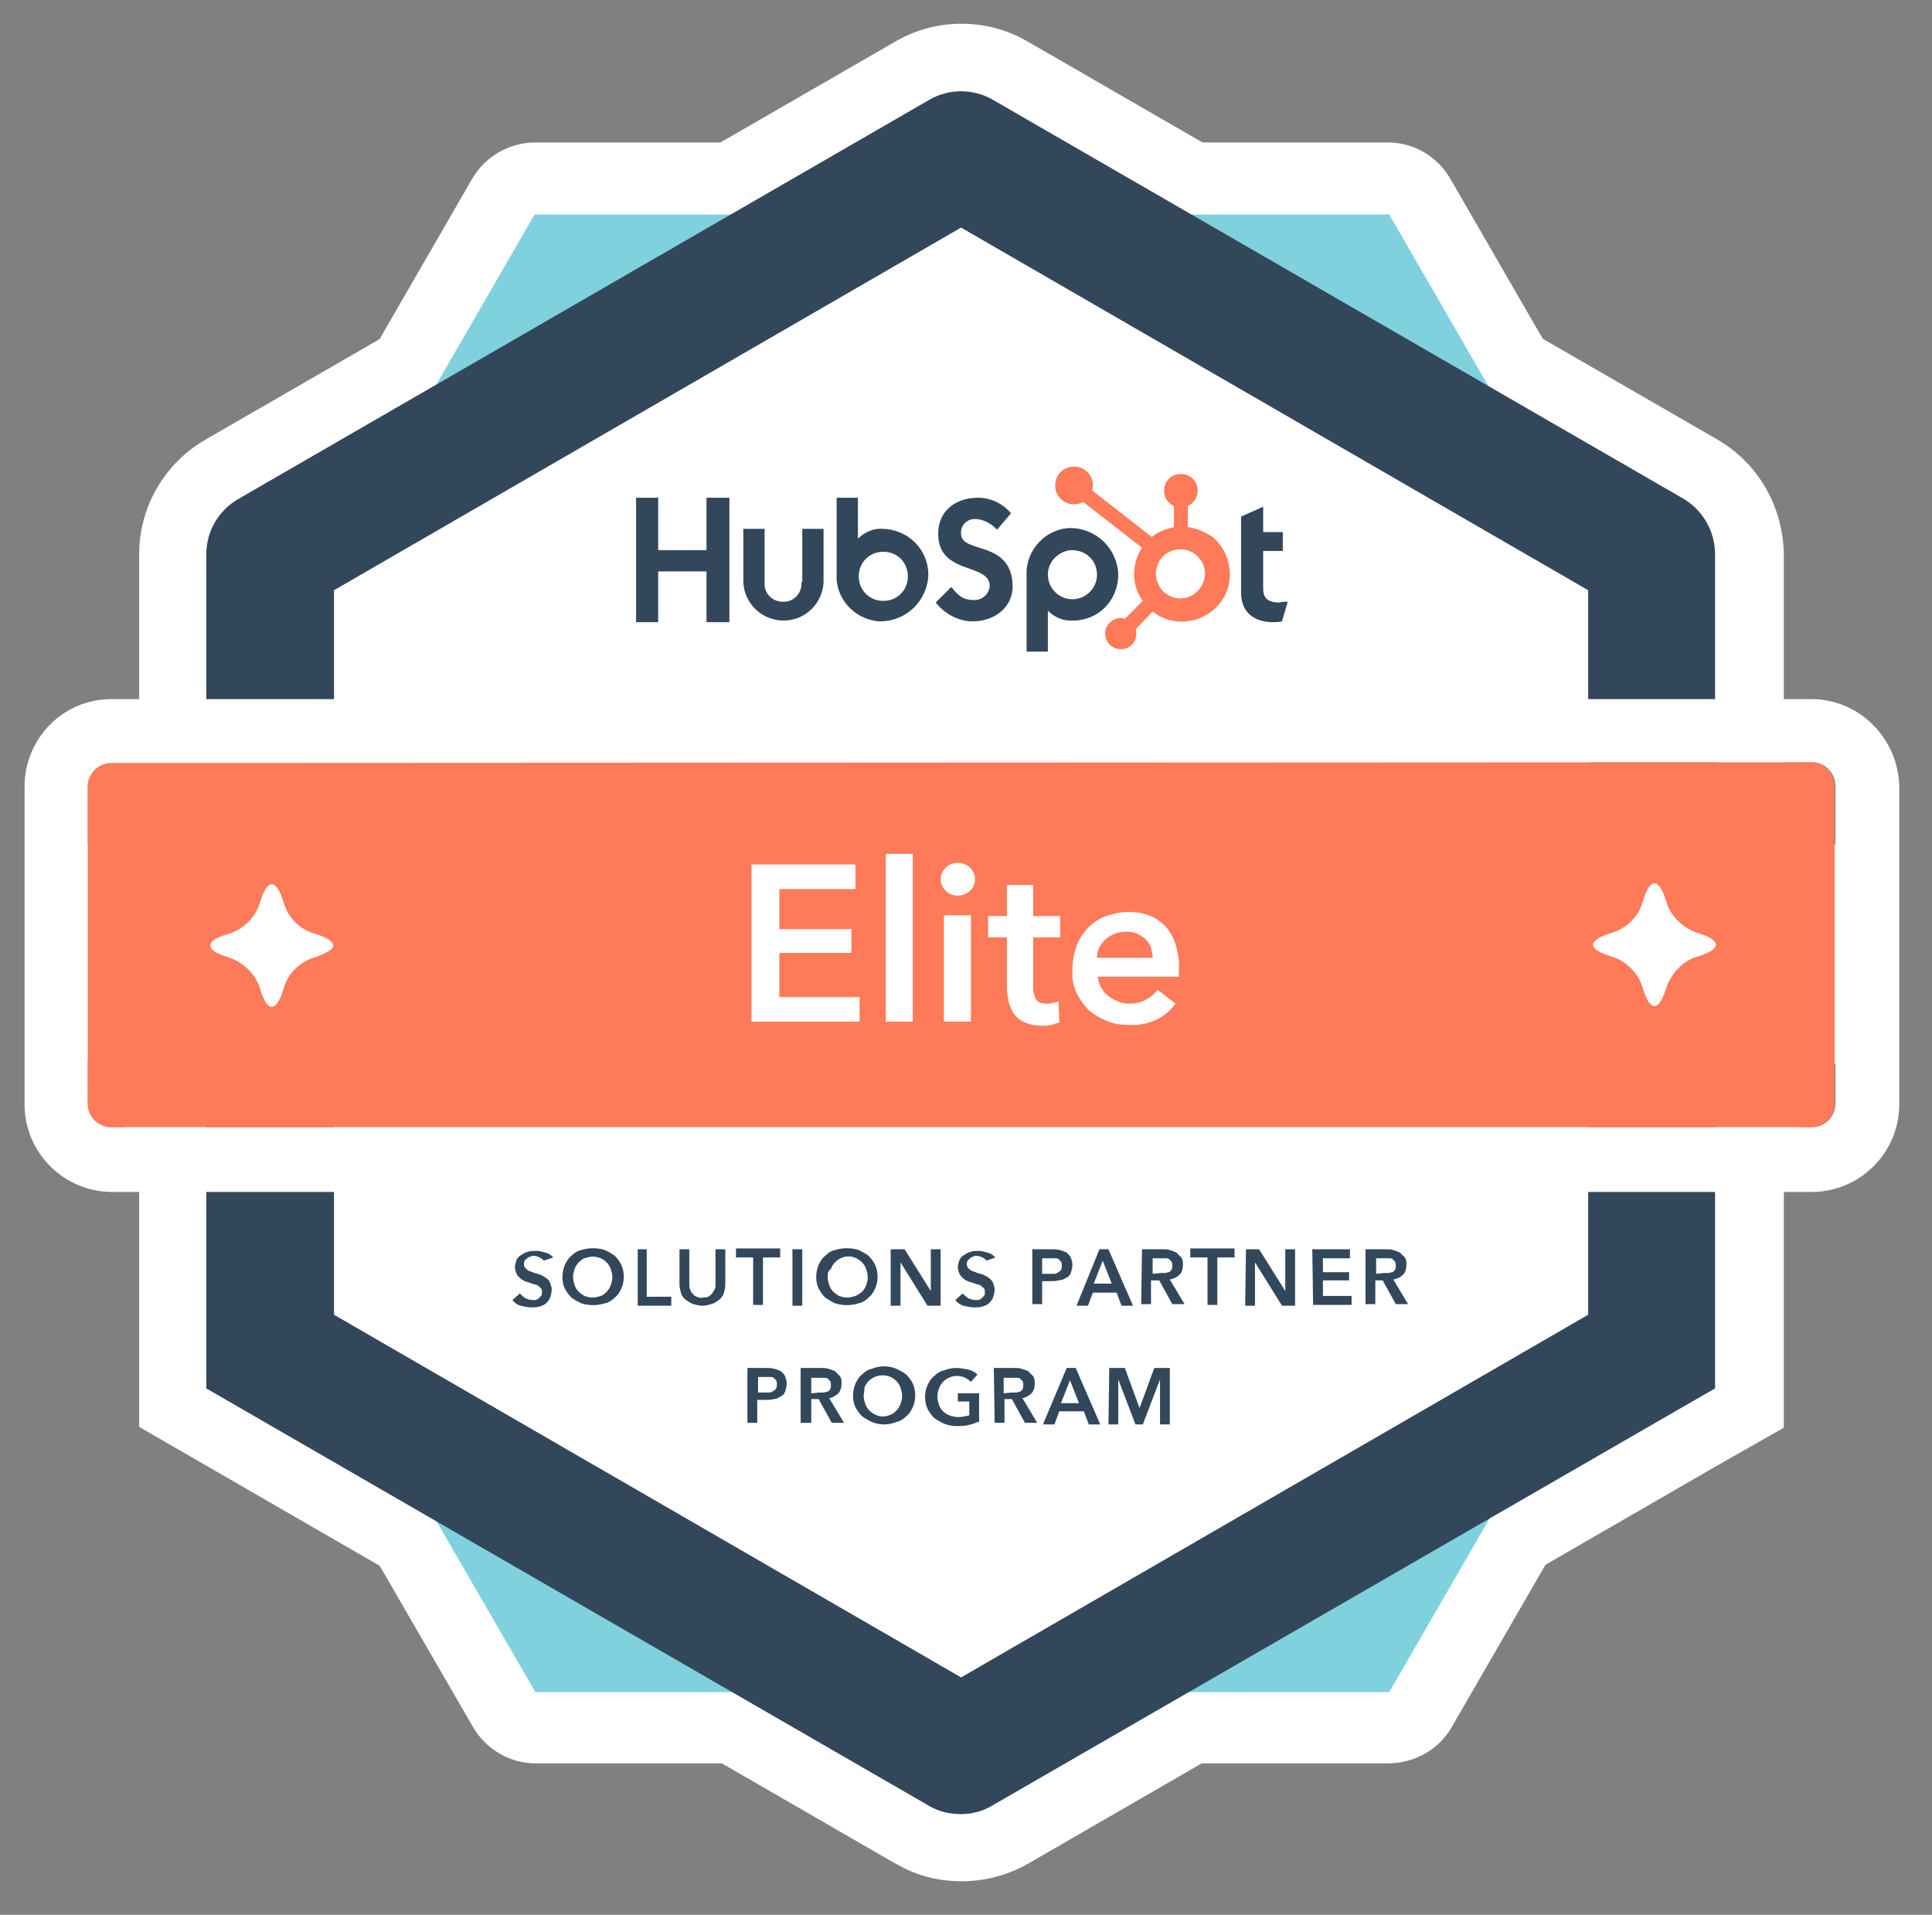
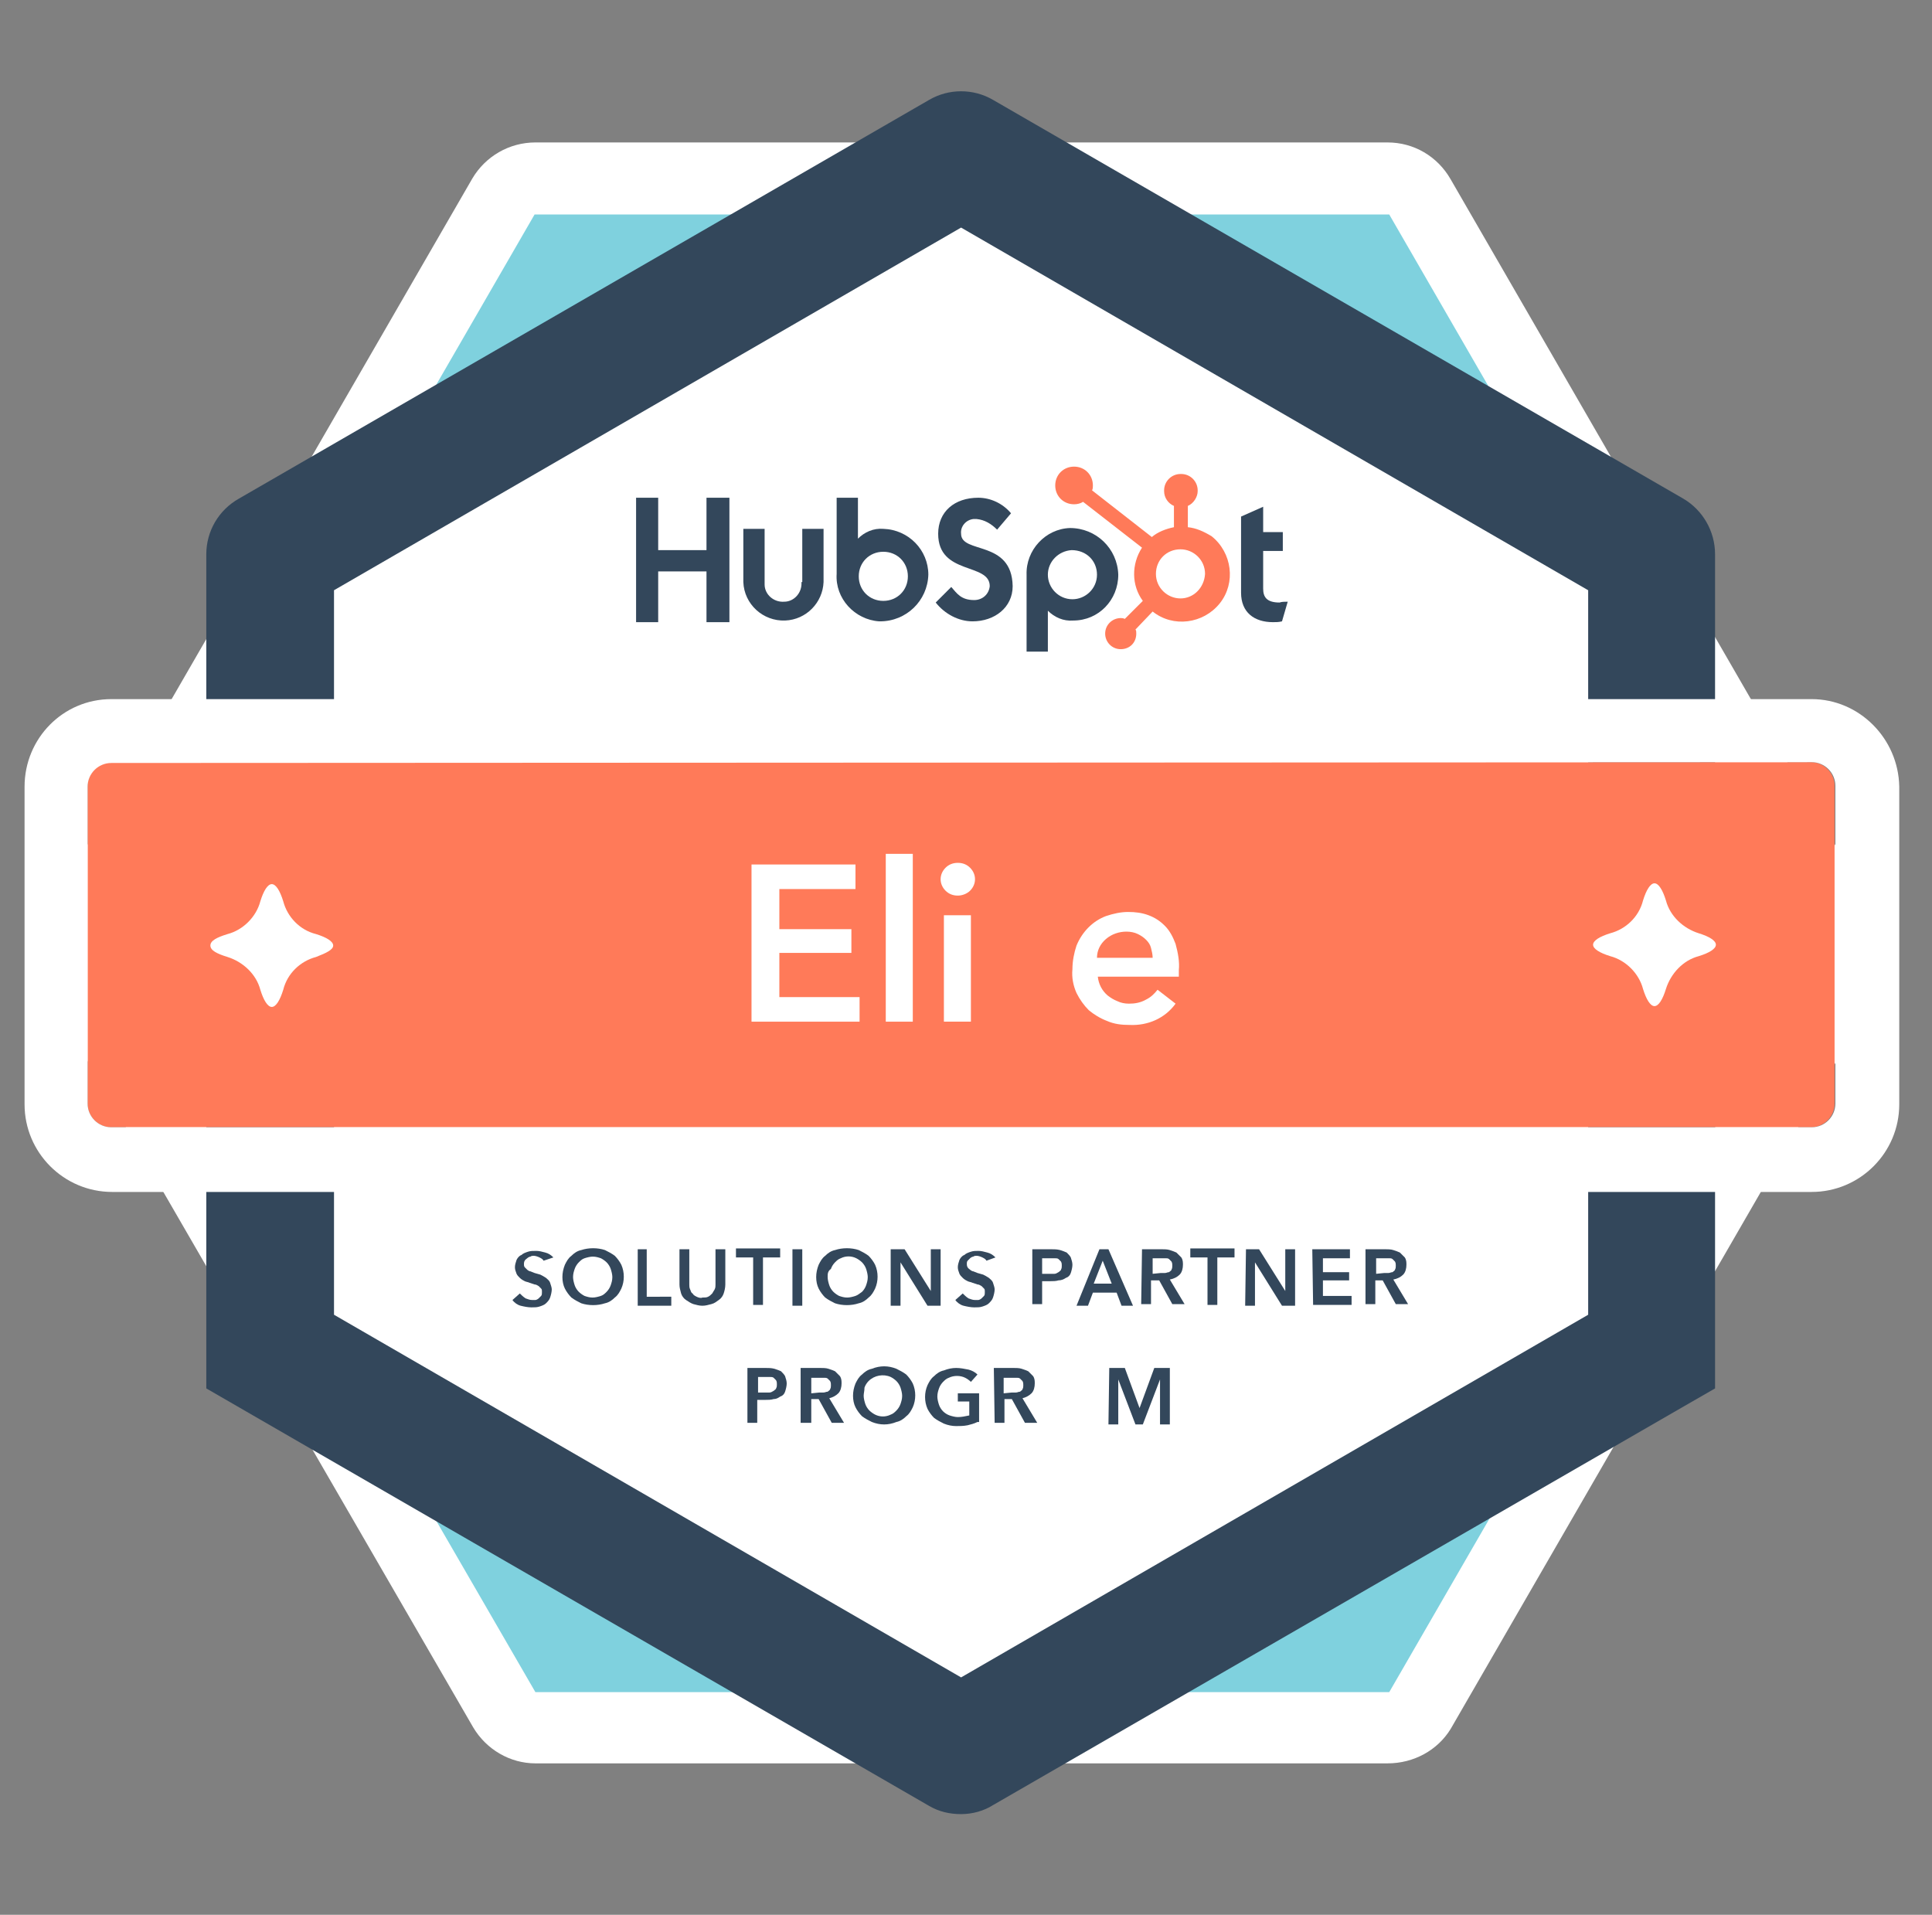
<svg xmlns="http://www.w3.org/2000/svg" version="1.1" id="Layer_1" x="0px" y="0px" viewBox="0 0 236 233.9" style="enable-background:new 0 0 236 233.9;" xml:space="preserve">
  <rect x="0" y="0" width="236" height="233.9" fill="#808080" stroke="none" />
  <style type="text/css">
	.st0{fill:#FFFFFF;}
	.st1{fill:#7FD1DE;}
	.st2{fill:#33475B;}
	.st3{fill:#FF7A59;}
</style>
  <g id="Layer_2_2_">
    <g id="Layer_1-2_1_">
      <path class="st0" d="M65.4,206.7h104.2c0,0,0.1,0,0.1,0l52.1-90.2c0,0,0-0.1,0-0.1l-52.1-90.2c0,0-0.1,0-0.1,0H65.4    c0,0-0.1,0-0.1,0l-52.1,90.2c0,0,0,0.1,0,0.1L65.4,206.7C65.3,206.7,65.3,206.7,65.4,206.7z" />
      <path class="st0" d="M169.5,215.4H65.4c-3.1,0-6-1.7-7.6-4.4L5.6,120.8c-1.6-2.7-1.6-6.1,0-8.8l52.1-90.2c1.6-2.7,4.5-4.4,7.7-4.4    h104.1c3.2,0,6.1,1.7,7.7,4.5l52.1,90.2c1.6,2.8,1.6,6.1,0,8.9l-52.1,90.2C175.6,213.8,172.7,215.4,169.5,215.4z M70.3,197.9h94.2    l47.1-81.6l-47.1-81.6H70.3l-47.1,81.6L70.3,197.9z M214.2,112C214.1,112,214.1,112.1,214.2,112L214.2,112z M20.7,112L20.7,112    L20.7,112z M162.1,30.4C162.1,30.5,162.1,30.5,162.1,30.4L162.1,30.4z M72.8,30.4L72.8,30.4L72.8,30.4z" />
      <path class="st0" d="M201.8,165V67.7c0,0,0-0.1,0-0.1l-84.3-48.7c0,0-0.1,0-0.1,0L33.1,67.6c0,0,0,0.1,0,0.1V165c0,0,0,0.1,0,0.1    l84.4,48.7c0,0,0.1,0,0.1,0L201.8,165C201.9,165.1,201.9,165.1,201.8,165z" />
-       <path class="st0" d="M117.4,229.8c-2.8,0-5.5-0.7-7.9-2.1l-0.2-0.1l-92.3-53.3l0-9.3V67.7c0-5.8,3.1-11.1,8.1-14L109.5,5    c4.9-2.8,11-2.8,15.9,0l84.4,48.7c5,2.9,8,8.2,8.1,14v106.7l-8.1,4.6l-84.3,48.7C123,229.1,120.3,229.8,117.4,229.8z M49,155.8    l68.4,39.5l68.4-39.5v-79l-68.4-39.5L49,76.9V155.8z M41.2,81.4l-0.1,0.1L41.2,81.4z" />
      <path class="st1" d="M65.4,206.7h104.2c0,0,0.1,0,0.1,0l52.1-90.2c0,0,0-0.1,0-0.1l-52.1-90.2c0,0-0.1,0-0.1,0H65.4    c0,0-0.1,0-0.1,0l-52.1,90.2c0,0,0,0.1,0,0.1L65.4,206.7C65.3,206.7,65.3,206.7,65.4,206.7z" />
      <path class="st0" d="M201.8,165V67.7c0,0,0-0.1,0-0.1l-84.3-48.7c0,0-0.1,0-0.1,0L33.1,67.6c0,0,0,0.1,0,0.1V165c0,0,0,0.1,0,0.1    l84.4,48.7c0,0,0.1,0,0.1,0L201.8,165C201.9,165.1,201.9,165.1,201.8,165z" />
      <path class="st2" d="M117.4,221.6c-1.4,0-2.7-0.3-3.9-1l-88.3-51V165V67.7c0-2.8,1.5-5.4,4-6.8l84.3-48.7c2.4-1.4,5.4-1.4,7.8,0    l84.3,48.7c2.4,1.4,3.9,4,3.9,6.8v101.9l-4,2.3l-84.2,48.6C120.2,221.2,118.8,221.6,117.4,221.6z M40.8,160.6l76.6,44.3l76.6-44.3    V72.1l-76.6-44.3L40.8,72.1V160.6z M197.8,74.3l0.2,0.1L197.8,74.3z M37,74.3L37,74.3L37,74.3z" />
      <path class="st2" d="M66.4,154c-0.1-0.2-0.3-0.3-0.5-0.4c-0.2-0.1-0.5-0.2-0.7-0.2c-0.1,0-0.3,0-0.4,0.1c-0.1,0-0.3,0.1-0.4,0.2    c-0.3,0.2-0.4,0.4-0.4,0.7c0,0.1,0,0.3,0.1,0.4c0.1,0.1,0.2,0.2,0.3,0.3c0.1,0.1,0.3,0.2,0.4,0.2l0.5,0.2l0.7,0.2    c0.2,0.1,0.4,0.2,0.7,0.4c0.2,0.2,0.4,0.3,0.5,0.6c0.1,0.3,0.2,0.6,0.2,0.8c0,0.3-0.1,0.7-0.2,1c-0.1,0.3-0.3,0.5-0.5,0.7    c-0.2,0.2-0.5,0.3-0.8,0.4c-0.3,0.1-0.6,0.1-1,0.1c-0.4,0-0.9-0.1-1.3-0.2c-0.4-0.1-0.8-0.4-1-0.7l0.9-0.8    c0.2,0.2,0.4,0.4,0.7,0.6c0.3,0.1,0.5,0.2,0.8,0.2c0.1,0,0.3,0,0.4,0c0.1,0,0.3-0.1,0.4-0.2c0.1-0.1,0.2-0.2,0.3-0.3    c0.1-0.1,0.1-0.3,0.1-0.5c0-0.2,0-0.3-0.1-0.4c-0.1-0.1-0.2-0.2-0.3-0.3c-0.2-0.1-0.3-0.2-0.5-0.2l-0.6-0.2    c-0.2-0.1-0.4-0.1-0.6-0.2c-0.2-0.1-0.4-0.2-0.6-0.4c-0.2-0.2-0.3-0.3-0.4-0.5c-0.1-0.3-0.2-0.5-0.2-0.8c0-0.3,0.1-0.6,0.2-0.9    c0.1-0.2,0.3-0.5,0.6-0.6c0.2-0.2,0.5-0.3,0.8-0.4c0.3-0.1,0.6-0.1,1-0.1c0.4,0,0.7,0.1,1.1,0.2c0.4,0.1,0.7,0.3,1,0.6L66.4,154z" />
      <path class="st2" d="M68.7,156c0-0.5,0.1-1,0.3-1.5c0.2-0.4,0.4-0.8,0.8-1.1c0.3-0.3,0.7-0.6,1.2-0.7c0.9-0.3,2-0.3,2.9,0    c0.4,0.2,0.8,0.4,1.2,0.7c0.3,0.3,0.6,0.7,0.8,1.1c0.4,0.9,0.4,2,0,2.9c-0.2,0.4-0.4,0.8-0.8,1.1c-0.3,0.3-0.7,0.6-1.2,0.7    c-0.9,0.3-2,0.3-2.9,0c-0.4-0.2-0.8-0.4-1.2-0.7c-0.3-0.3-0.6-0.7-0.8-1.1C68.8,157,68.7,156.5,68.7,156z M70,156    c0,0.3,0.1,0.7,0.2,1c0.1,0.3,0.3,0.6,0.5,0.8c0.2,0.2,0.5,0.4,0.7,0.5c0.3,0.1,0.6,0.2,1,0.2c0.3,0,0.7-0.1,1-0.2    c0.3-0.1,0.5-0.3,0.7-0.5c0.2-0.2,0.4-0.5,0.5-0.8c0.1-0.3,0.2-0.6,0.2-1c0-0.3-0.1-0.7-0.2-1c-0.1-0.3-0.3-0.6-0.5-0.8    c-0.2-0.2-0.5-0.4-0.7-0.5c-0.3-0.1-0.6-0.2-1-0.2c-0.3,0-0.7,0.1-1,0.2c-0.3,0.1-0.5,0.3-0.7,0.5c-0.2,0.2-0.4,0.5-0.5,0.8    C70.1,155.3,70,155.6,70,156z" />
      <path class="st2" d="M77.8,152.6h1.2v5.8H82v1.1h-4.1V152.6z" />
      <path class="st2" d="M88.6,156.9c0,0.4-0.1,0.8-0.2,1.1c-0.1,0.3-0.3,0.6-0.6,0.8c-0.3,0.2-0.5,0.4-0.9,0.5    c-0.4,0.1-0.7,0.2-1.1,0.2c-0.4,0-0.7-0.1-1.1-0.2c-0.3-0.1-0.6-0.3-0.9-0.5c-0.3-0.2-0.5-0.5-0.6-0.8c-0.1-0.4-0.2-0.7-0.2-1.1    v-4.3h1.2v4.3c0,0.2,0,0.4,0.1,0.6c0.1,0.2,0.1,0.4,0.3,0.5c0.1,0.2,0.3,0.3,0.5,0.4c0.2,0.1,0.5,0.2,0.7,0.1c0.3,0,0.5,0,0.7-0.1    c0.2-0.1,0.3-0.2,0.5-0.4c0.1-0.2,0.2-0.3,0.3-0.5c0.1-0.2,0.1-0.4,0.1-0.6v-4.3h1.2L88.6,156.9z" />
      <path class="st2" d="M92,153.6h-2.1v-1.1h5.4v1.1h-2.1v5.8H92V153.6z" />
      <path class="st2" d="M96.7,152.6H98v6.9h-1.2V152.6z" />
      <path class="st2" d="M99.7,156c0-0.5,0.1-1,0.3-1.5c0.2-0.4,0.4-0.8,0.8-1.1c0.3-0.3,0.7-0.6,1.2-0.7c0.9-0.3,2-0.3,2.9,0    c0.4,0.2,0.8,0.4,1.2,0.7c0.3,0.3,0.6,0.7,0.8,1.1c0.4,0.9,0.4,2,0,2.9c-0.2,0.4-0.4,0.8-0.8,1.1c-0.3,0.3-0.7,0.6-1.2,0.7    c-0.9,0.3-2,0.3-2.9,0c-0.4-0.2-0.8-0.4-1.2-0.7c-0.3-0.3-0.6-0.7-0.8-1.1C99.8,157,99.7,156.5,99.7,156z M101.1,156    c0,0.3,0.1,0.7,0.2,1c0.1,0.3,0.3,0.6,0.5,0.8c0.2,0.2,0.5,0.4,0.7,0.5c0.3,0.1,0.6,0.2,1,0.2c0.3,0,0.7-0.1,1-0.2    c0.3-0.1,0.5-0.3,0.8-0.5c0.2-0.2,0.4-0.5,0.5-0.8c0.1-0.3,0.2-0.6,0.2-1c0-0.3-0.1-0.7-0.2-1c-0.1-0.3-0.3-0.6-0.5-0.8    c-0.2-0.2-0.5-0.4-0.7-0.5c-0.6-0.3-1.3-0.3-1.9,0c-0.3,0.1-0.5,0.3-0.7,0.5c-0.2,0.2-0.4,0.5-0.5,0.8    C101.1,155.3,101.1,155.6,101.1,156z" />
      <path class="st2" d="M108.9,152.6h1.6l3.2,5.1l0,0v-5.1h1.2v6.9h-1.6l-3.3-5.3l0,0v5.3h-1.2V152.6z" />
      <path class="st2" d="M120.5,154c-0.1-0.2-0.3-0.3-0.5-0.4c-0.2-0.1-0.5-0.2-0.7-0.2c-0.1,0-0.3,0-0.4,0.1c-0.1,0-0.3,0.1-0.4,0.2    c-0.1,0.1-0.2,0.2-0.3,0.3c-0.1,0.1-0.1,0.3-0.1,0.4c0,0.3,0.1,0.5,0.4,0.7c0.1,0.1,0.3,0.2,0.4,0.2l0.5,0.2l0.7,0.2    c0.2,0.1,0.4,0.2,0.7,0.4c0.2,0.2,0.4,0.3,0.5,0.6c0.1,0.3,0.2,0.6,0.2,0.8c0,0.3-0.1,0.7-0.2,1c-0.1,0.3-0.3,0.5-0.5,0.7    c-0.2,0.2-0.5,0.3-0.8,0.4c-0.3,0.1-0.6,0.1-1,0.1c-0.4,0-0.9-0.1-1.3-0.2c-0.4-0.1-0.8-0.4-1-0.7l0.9-0.8    c0.2,0.2,0.4,0.4,0.7,0.6c0.3,0.1,0.5,0.2,0.8,0.2c0.1,0,0.3,0,0.4,0c0.1,0,0.3-0.1,0.4-0.2c0.1-0.1,0.2-0.2,0.3-0.3    c0.1-0.1,0.1-0.3,0.1-0.5c0-0.2,0-0.3-0.1-0.4c-0.1-0.1-0.2-0.2-0.3-0.3c-0.2-0.1-0.3-0.2-0.5-0.2l-0.6-0.2    c-0.2-0.1-0.4-0.1-0.6-0.2c-0.2-0.1-0.4-0.2-0.6-0.4c-0.2-0.2-0.3-0.3-0.4-0.5c-0.1-0.3-0.2-0.5-0.2-0.8c0-0.3,0.1-0.6,0.2-0.9    c0.1-0.2,0.3-0.5,0.6-0.6c0.2-0.2,0.5-0.3,0.8-0.4c0.3-0.1,0.6-0.1,0.9-0.1c0.4,0,0.7,0.1,1.1,0.2c0.4,0.1,0.7,0.3,1,0.6    L120.5,154z" />
      <path class="st2" d="M126.2,152.6h2.2c0.4,0,0.7,0,1.1,0.1c0.3,0.1,0.6,0.2,0.8,0.3c0.2,0.2,0.4,0.4,0.5,0.6    c0.1,0.3,0.2,0.6,0.2,0.9c0,0.3-0.1,0.7-0.2,1c-0.1,0.3-0.3,0.5-0.6,0.6c-0.3,0.2-0.6,0.3-0.9,0.3c-0.3,0.1-0.7,0.1-1,0.1h-1v2.8    h-1.2V152.6z M128.2,155.6c0.2,0,0.4,0,0.6,0c0.2,0,0.3-0.1,0.5-0.2c0.1-0.1,0.3-0.2,0.3-0.3c0.1-0.2,0.1-0.3,0.1-0.5    c0-0.2,0-0.3-0.1-0.5c-0.1-0.1-0.2-0.2-0.3-0.3c-0.1-0.1-0.3-0.1-0.5-0.1c-0.2,0-0.4,0-0.6,0h-0.9v1.9L128.2,155.6z" />
      <path class="st2" d="M134.3,152.6h1.1l3,6.9h-1.4l-0.6-1.6h-2.9l-0.6,1.6h-1.4L134.3,152.6z M135.8,156.8l-1.1-2.8l-1.1,2.8H135.8    z" />
      <path class="st2" d="M139.5,152.6h2.4c0.3,0,0.7,0,1,0.1c0.3,0.1,0.6,0.2,0.8,0.3c0.2,0.2,0.4,0.4,0.6,0.6    c0.2,0.3,0.2,0.6,0.2,0.9c0,0.4-0.1,0.9-0.4,1.2c-0.3,0.3-0.7,0.5-1.2,0.6l1.8,3h-1.5l-1.6-2.9h-1v2.9h-1.2L139.5,152.6z     M141.8,155.5c0.2,0,0.3,0,0.5,0c0.2,0,0.3-0.1,0.5-0.1c0.1-0.1,0.3-0.2,0.3-0.3c0.1-0.2,0.1-0.3,0.1-0.5c0-0.2,0-0.3-0.1-0.5    c-0.1-0.1-0.2-0.2-0.3-0.3c-0.1-0.1-0.3-0.1-0.4-0.1c-0.2,0-0.3,0-0.5,0h-1.1v1.9L141.8,155.5z" />
      <path class="st2" d="M147.5,153.6h-2.1v-1.1h5.4v1.1h-2.1v5.8h-1.2V153.6z" />
      <path class="st2" d="M152.2,152.6h1.6l3.2,5.1l0,0v-5.1h1.2v6.9h-1.6l-3.3-5.3l0,0v5.3h-1.2L152.2,152.6z" />
      <path class="st2" d="M160.3,152.6h4.6v1.1h-3.3v1.7h3.2v1h-3.2v1.9h3.5v1.1h-4.7L160.3,152.6z" />
      <path class="st2" d="M166.8,152.6h2.4c0.3,0,0.7,0,1,0.1c0.3,0.1,0.6,0.2,0.8,0.3c0.2,0.2,0.4,0.4,0.6,0.6    c0.2,0.3,0.2,0.6,0.2,0.9c0,0.4-0.1,0.9-0.4,1.2c-0.3,0.3-0.7,0.5-1.2,0.6l1.8,3h-1.5l-1.6-2.9h-0.9v2.9h-1.2L166.8,152.6z     M169.1,155.5c0.2,0,0.3,0,0.5,0c0.2,0,0.3-0.1,0.5-0.1c0.1-0.1,0.3-0.2,0.3-0.3c0.1-0.2,0.1-0.3,0.1-0.5c0-0.2,0-0.3-0.1-0.5    c-0.1-0.1-0.2-0.2-0.3-0.3c-0.1-0.1-0.3-0.1-0.4-0.1c-0.2,0-0.3,0-0.5,0h-1.1v1.9L169.1,155.5z" />
      <path class="st2" d="M91.3,167.1h2.2c0.4,0,0.7,0,1.1,0.1c0.3,0.1,0.6,0.2,0.8,0.3c0.2,0.2,0.4,0.4,0.5,0.6    c0.1,0.3,0.2,0.6,0.2,0.9c0,0.3-0.1,0.7-0.2,1c-0.1,0.3-0.3,0.5-0.6,0.6c-0.3,0.2-0.5,0.3-0.8,0.3c-0.3,0.1-0.7,0.1-1,0.1h-1v2.8    h-1.2V167.1z M93.4,170.1c0.2,0,0.4,0,0.6,0c0.2,0,0.3-0.1,0.5-0.2c0.1-0.1,0.3-0.2,0.3-0.3c0.1-0.2,0.1-0.3,0.1-0.5    c0-0.2,0-0.3-0.1-0.5c-0.1-0.1-0.2-0.2-0.3-0.3c-0.1-0.1-0.3-0.1-0.5-0.1c-0.2,0-0.4,0-0.5,0h-0.9v1.9L93.4,170.1z" />
      <path class="st2" d="M97.8,167.1h2.4c0.3,0,0.7,0,1,0.1c0.3,0.1,0.6,0.2,0.8,0.3c0.2,0.2,0.4,0.4,0.6,0.6c0.2,0.3,0.2,0.6,0.2,0.9    c0,0.4-0.1,0.9-0.4,1.2c-0.3,0.3-0.7,0.5-1.1,0.6l1.8,3h-1.5l-1.6-2.9h-0.9v2.9h-1.3V167.1z M100.1,170.1c0.2,0,0.3,0,0.5,0    c0.2,0,0.3-0.1,0.5-0.1c0.1-0.1,0.3-0.2,0.3-0.3c0.1-0.2,0.1-0.3,0.1-0.5c0-0.2,0-0.3-0.1-0.5c-0.1-0.1-0.2-0.2-0.3-0.3    c-0.1-0.1-0.3-0.1-0.4-0.1c-0.2,0-0.3,0-0.5,0h-1.1v1.9L100.1,170.1z" />
      <path class="st2" d="M104.2,170.5c0-0.5,0.1-1,0.3-1.5c0.2-0.4,0.4-0.8,0.8-1.1c0.3-0.3,0.7-0.6,1.2-0.7c0.5-0.2,1-0.3,1.5-0.3    c0.5,0,1,0.1,1.5,0.3c0.4,0.2,0.8,0.4,1.2,0.7c0.3,0.3,0.6,0.7,0.8,1.1c0.4,0.9,0.4,2,0,2.9c-0.2,0.4-0.4,0.8-0.8,1.1    c-0.3,0.3-0.7,0.6-1.2,0.7c-0.5,0.2-1,0.3-1.5,0.3c-0.5,0-1-0.1-1.5-0.3c-0.4-0.2-0.8-0.4-1.2-0.7c-0.3-0.3-0.6-0.7-0.8-1.1    C104.3,171.5,104.2,171,104.2,170.5z M105.5,170.5c0,0.3,0.1,0.7,0.2,1c0.1,0.3,0.3,0.6,0.5,0.8c0.2,0.2,0.5,0.4,0.7,0.5    c0.6,0.3,1.3,0.3,1.9,0c0.3-0.1,0.5-0.3,0.7-0.5c0.2-0.2,0.4-0.5,0.5-0.8c0.1-0.3,0.2-0.6,0.2-1c0-0.3-0.1-0.7-0.2-1    c-0.1-0.3-0.3-0.6-0.5-0.8c-0.2-0.2-0.5-0.4-0.7-0.5c-0.9-0.4-2-0.2-2.7,0.5c-0.2,0.2-0.4,0.5-0.5,0.8    C105.6,169.9,105.5,170.2,105.5,170.5z" />
      <path class="st2" d="M119.4,173.7c-0.4,0.2-0.8,0.3-1.2,0.4c-0.5,0.1-1,0.1-1.4,0.1c-0.5,0-1-0.1-1.5-0.3    c-0.4-0.2-0.8-0.4-1.2-0.7c-0.3-0.3-0.6-0.7-0.8-1.1c-0.4-0.9-0.4-2,0-2.9c0.2-0.4,0.4-0.8,0.8-1.1c0.3-0.3,0.7-0.6,1.2-0.7    c0.5-0.2,1-0.3,1.5-0.3c0.5,0,1,0.1,1.5,0.2c0.4,0.1,0.8,0.3,1.1,0.6l-0.8,0.9c-0.2-0.2-0.5-0.4-0.7-0.5c-0.6-0.3-1.4-0.3-2,0    c-0.3,0.1-0.5,0.3-0.7,0.5c-0.2,0.2-0.4,0.5-0.5,0.8c-0.1,0.3-0.2,0.6-0.2,1c0,0.3,0.1,0.7,0.2,1c0.1,0.3,0.3,0.6,0.5,0.8    c0.2,0.2,0.5,0.4,0.8,0.5c0.3,0.1,0.7,0.2,1,0.2c0.5,0,0.9-0.1,1.4-0.2v-1.7h-1.4v-1h2.6V173.7z" />
      <path class="st2" d="M121.4,167.1h2.4c0.3,0,0.7,0,1,0.1c0.3,0.1,0.6,0.2,0.8,0.3c0.2,0.2,0.4,0.4,0.6,0.6    c0.2,0.3,0.2,0.6,0.2,0.9c0,0.4-0.1,0.9-0.4,1.2c-0.3,0.3-0.7,0.5-1.1,0.6l1.8,3h-1.5l-1.6-2.9h-0.9v2.9h-1.2L121.4,167.1z     M123.6,170.1c0.2,0,0.3,0,0.5,0c0.2,0,0.3-0.1,0.5-0.1c0.1-0.1,0.3-0.2,0.3-0.3c0.1-0.2,0.1-0.3,0.1-0.5c0-0.2,0-0.3-0.1-0.5    c-0.1-0.1-0.2-0.2-0.3-0.3c-0.1-0.1-0.3-0.1-0.4-0.1c-0.2,0-0.3,0-0.5,0h-1.1v1.9L123.6,170.1z" />
-       <path class="st2" d="M130.3,167.1h1.1l3,6.9h-1.4l-0.6-1.6h-3l-0.6,1.6h-1.4L130.3,167.1z M131.8,171.4l-1.1-2.8l-1.1,2.8H131.8z" />
      <path class="st2" d="M135.5,167.1h1.9l1.8,4.9l0,0l1.8-4.9h1.9v6.9h-1.2v-5.5l0,0l-2.1,5.5h-0.9l-2.1-5.5l0,0v5.5h-1.2    L135.5,167.1z" />
      <path class="st3" d="M13.6,93.1h207.6c1.6,0,2.9,1.3,2.9,2.9v38.8c0,1.6-1.3,2.9-2.9,2.9H13.6c-1.6,0-2.9-1.3-2.9-2.9V96    C10.7,94.4,12,93.1,13.6,93.1z" />
      <path class="st0" d="M221.3,93.1c1.6,0,2.9,1.3,2.9,2.9v38.8c0,1.6-1.3,2.9-2.9,2.9H13.6c-1.6,0-2.9-1.3-2.9-2.9V96.1    c0-1.6,1.3-2.9,2.9-2.9L221.3,93.1 M221.3,85.4H13.6C7.7,85.4,3,90.2,3,96.1v38.8c0,5.9,4.8,10.7,10.7,10.7h207.6    c5.9,0,10.7-4.8,10.7-10.7V96.1C231.9,90.2,227.1,85.4,221.3,85.4z" />
      <polygon class="st2" points="86.3,60.8 86.3,67.2 80.4,67.2 80.4,60.8 77.7,60.8 77.7,76 80.4,76 80.4,69.8 86.3,69.8 86.3,76     89.1,76 89.1,60.8   " />
      <path class="st2" d="M97.9,71.1c0.1,1.3-0.9,2.4-2.1,2.4c-1.3,0.1-2.4-0.9-2.4-2.1c0-0.1,0-0.2,0-0.3v-6.5h-2.6v6.5    c0.1,2.7,2.4,4.8,5.1,4.7c2.6-0.1,4.6-2.2,4.7-4.7v-6.5h-2.6V71.1z" />
      <path class="st2" d="M117.4,65.2c-0.1-0.9,0.6-1.7,1.5-1.8c0.1,0,0.2,0,0.4,0c1,0.1,1.8,0.6,2.5,1.3l1.7-2c-1-1.2-2.5-1.9-4-1.9    c-2.9,0-4.9,1.7-4.9,4.4c0,5.1,6.3,3.5,6.3,6.4c-0.1,1-0.9,1.7-1.9,1.7c-1.6,0-2.1-0.8-2.8-1.6l-1.9,1.9c1.1,1.4,2.8,2.3,4.5,2.3    c2.7,0,4.9-1.7,4.9-4.3C123.6,65.9,117.4,67.7,117.4,65.2" />
      <path class="st2" d="M156.3,73.6c-1.6,0-2-0.7-2-1.7v-4.6h2.4V65h-2.4v-3.1l-2.7,1.2v9.3c0,2.4,1.6,3.6,3.9,3.6    c0.4,0,0.7,0,1.1-0.1l0.7-2.4C156.9,73.5,156.6,73.5,156.3,73.6" />
      <path class="st2" d="M107.9,64.6c-1.2-0.1-2.3,0.4-3.1,1.2v-5h-2.6v9.3c-0.2,3,2.2,5.6,5.2,5.8c0,0,0.1,0,0.1,0    c3.2,0,5.8-2.5,5.9-5.7C113.4,67.2,111,64.7,107.9,64.6C107.9,64.6,107.9,64.6,107.9,64.6 M107.9,73.4c-1.7,0-3-1.3-3-3    c0-1.7,1.3-3,3-3c1.7,0,3,1.3,3,3S109.6,73.4,107.9,73.4L107.9,73.4" />
      <path class="st2" d="M136.6,70.2c-0.1-3.2-2.7-5.7-5.9-5.7c-3,0.1-5.4,2.7-5.3,5.7c0,0,0,0.1,0,0.1v9.3h2.6v-5    c0.8,0.8,1.9,1.3,3.1,1.2C134.2,75.8,136.6,73.3,136.6,70.2 M134,70.2c0,1.7-1.4,3-3,3c-1.7,0-3-1.4-3-3c0-1.6,1.3-2.9,2.9-3    C132.7,67.2,134,68.5,134,70.2L134,70.2" />
      <path class="st3" d="M145.1,64.4v-2.6c0.7-0.3,1.2-1.1,1.2-1.8v-0.1c0-1.1-0.9-2-2-2h-0.1c-1.1,0-2,0.9-2,2v0.1    c0,0.8,0.5,1.5,1.2,1.8v2.6c-1,0.2-2,0.6-2.7,1.2l-7.3-5.7c0.1-0.2,0.1-0.4,0.1-0.6c0-1.3-1-2.3-2.3-2.3c-1.3,0-2.3,1-2.3,2.3    c0,1.3,1,2.3,2.3,2.3c0.4,0,0.8-0.1,1.1-0.3l7.2,5.6c-1.3,2-1.3,4.6,0.1,6.5l-2.2,2.2c-0.2-0.1-0.4-0.1-0.5-0.1    c-1,0-1.9,0.8-1.9,1.9c0,1,0.8,1.9,1.9,1.9s1.9-0.8,1.9-1.9c0,0,0,0,0,0c0-0.2,0-0.4-0.1-0.5l2.1-2.2c2.5,2,6.2,1.5,8.2-1    c2-2.5,1.5-6.2-1-8.2C147,64.9,146.1,64.5,145.1,64.4 M144.2,73.1c-1.6,0-3-1.3-3-3s1.3-3,3-3c1.6,0,3,1.3,3,3c0,0,0,0,0,0    C147.1,71.8,145.8,73.1,144.2,73.1" />
      <path class="st0" d="M91.8,105.6h12.7v3h-9.3v4.9h8.8v2.9h-8.8v5.4h9.8v3H91.8V105.6z" />
      <path class="st0" d="M108.2,104.3h3.3v20.5h-3.3V104.3z" />
      <path class="st0" d="M114.9,107.4c0-0.5,0.2-1,0.6-1.4c0.4-0.4,0.9-0.6,1.5-0.6c0.6,0,1.1,0.2,1.5,0.6c0.4,0.4,0.6,0.9,0.6,1.4    c0,0.5-0.2,1-0.6,1.4c-0.4,0.4-1,0.6-1.5,0.6c-0.6,0-1.1-0.2-1.5-0.6C115.1,108.4,114.9,107.9,114.9,107.4z M115.3,111.8h3.3v13    h-3.3V111.8z" />
-       <path class="st0" d="M120.7,114.5v-2.6h2.3v-3.8h3.2v3.8h3.3v2.6h-3.3v6.1c0,0.5,0.1,1,0.3,1.4c0.2,0.4,0.7,0.6,1.4,0.6    c0.2,0,0.5,0,0.7-0.1c0.2,0,0.5-0.1,0.7-0.2l0.1,2.6c-0.3,0.1-0.7,0.2-1,0.3c-0.4,0.1-0.8,0.1-1.1,0.1c-0.7,0-1.4-0.1-2.1-0.4    c-0.5-0.2-0.9-0.5-1.3-1c-0.3-0.4-0.5-0.9-0.7-1.5c-0.1-0.6-0.2-1.2-0.2-1.8v-6.1H120.7z" />
      <path class="st0" d="M144,118.5v0.4c0,0.1,0,0.3,0,0.4h-9.9c0.1,0.9,0.5,1.7,1.2,2.3c0.4,0.3,0.7,0.5,1.2,0.7    c0.4,0.2,0.9,0.3,1.4,0.3c0.7,0,1.4-0.1,2.1-0.5c0.6-0.3,1-0.7,1.4-1.2l2.2,1.7c-1.3,1.8-3.4,2.7-5.6,2.6c-1,0-1.9-0.1-2.8-0.5    c-0.8-0.3-1.6-0.8-2.2-1.3c-0.6-0.6-1.1-1.3-1.5-2.1c-0.4-0.9-0.6-1.9-0.5-2.9c0-1,0.2-2,0.5-2.9c0.7-1.7,2-3,3.6-3.6    c0.9-0.3,1.8-0.5,2.7-0.5c0.9,0,1.7,0.1,2.5,0.4c0.8,0.3,1.4,0.7,2,1.3c0.6,0.6,1,1.4,1.3,2.2C143.9,116.4,144.1,117.5,144,118.5z     M140.8,117c0-0.4-0.1-0.8-0.2-1.2c-0.1-0.4-0.3-0.7-0.6-1c-0.3-0.3-0.6-0.5-1-0.7c-0.4-0.2-0.9-0.3-1.4-0.3    c-0.9,0-1.8,0.3-2.5,0.9c-0.7,0.6-1.1,1.4-1.1,2.3L140.8,117z" />
      <path class="st0" d="M40.7,115.5c0-0.5-0.8-1-2.1-1.4c-2-0.5-3.5-2.1-4-4c-0.4-1.3-0.9-2.1-1.4-2.1c-0.5,0-1,0.8-1.4,2.1    c-0.5,1.9-2.1,3.5-4,4c-1.3,0.4-2.1,0.8-2.1,1.4s0.8,1,2.1,1.4c1.9,0.6,3.5,2.1,4,4c0.4,1.3,0.9,2.1,1.4,2.1c0.5,0,1-0.8,1.4-2.1    c0.5-2,2.1-3.5,4-4C39.9,116.4,40.7,116,40.7,115.5z" />
      <path class="st0" d="M209.6,115.4c0-0.5-0.8-1-2.1-1.4c-1.9-0.6-3.5-2.1-4-4c-0.4-1.3-0.9-2.1-1.4-2.1s-1,0.8-1.4,2.1    c-0.5,2-2.1,3.5-4,4c-1.3,0.4-2.1,0.9-2.1,1.4c0,0.5,0.8,1,2.1,1.4c1.9,0.5,3.5,2.1,4,4c0.4,1.3,0.9,2.1,1.4,2.1    c0.5,0,1-0.8,1.4-2.1c0.6-1.9,2.1-3.5,4-4C208.8,116.4,209.6,115.9,209.6,115.4z" />
    </g>
  </g>
</svg>